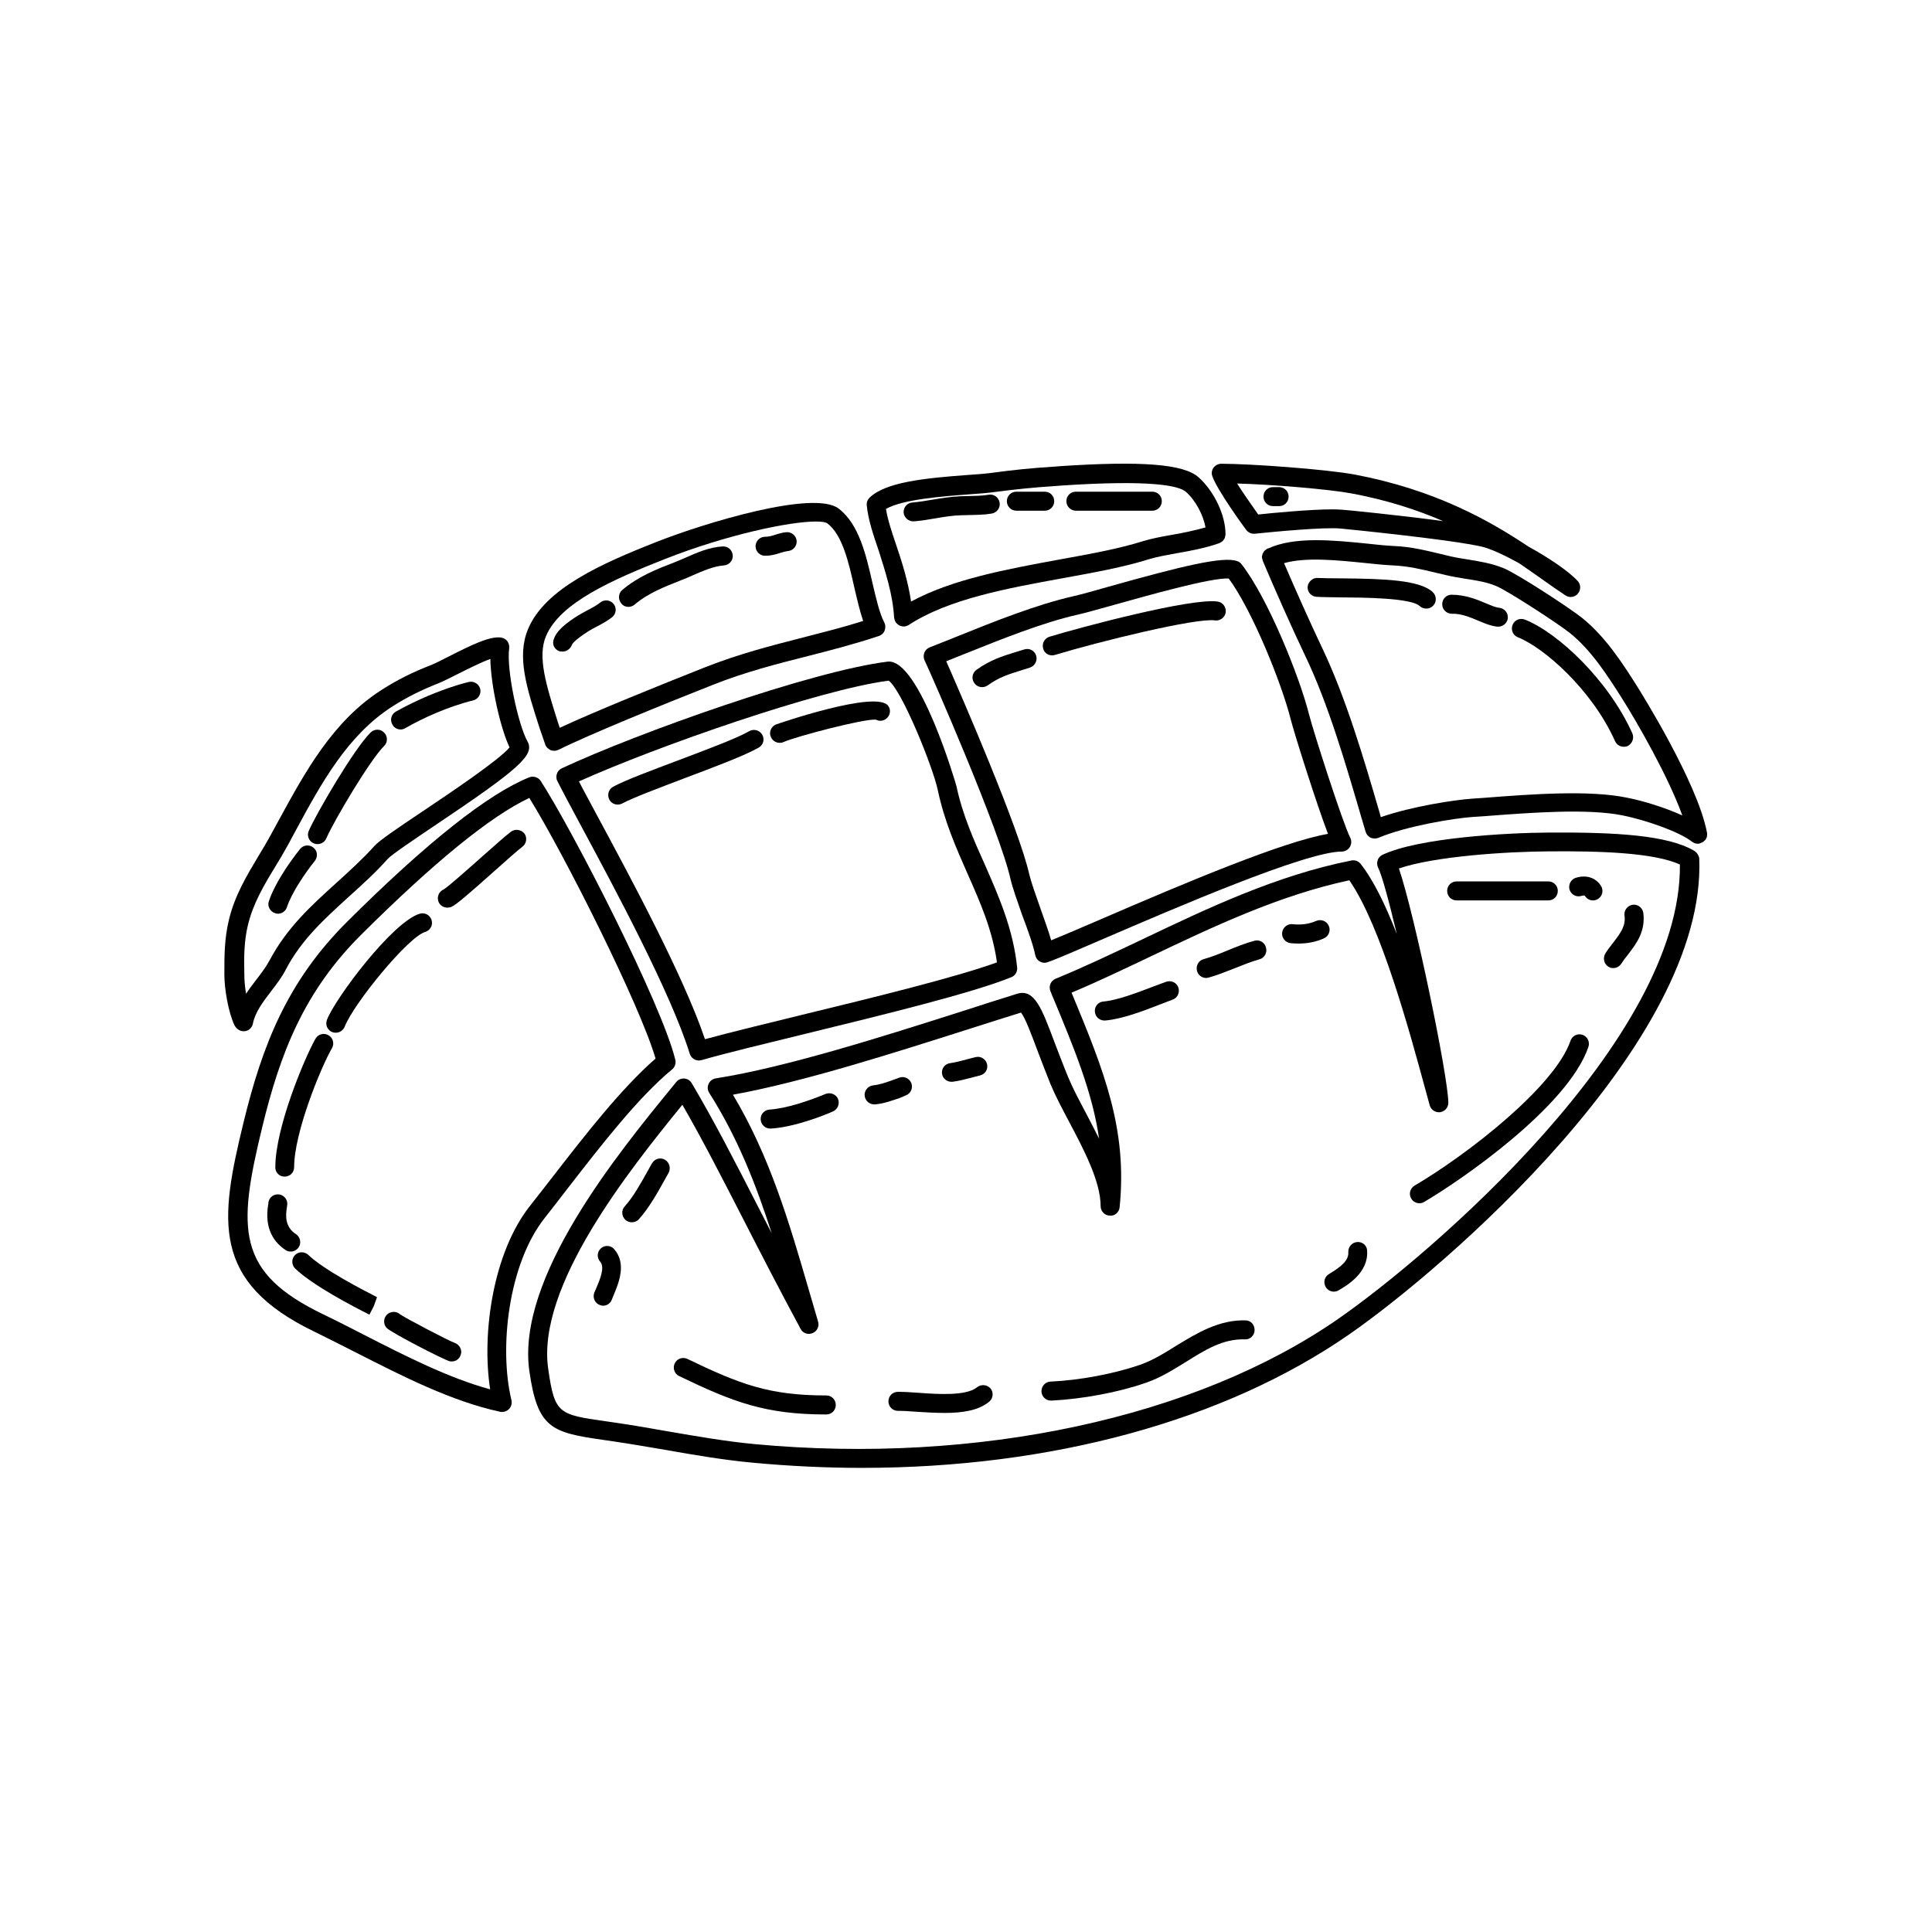
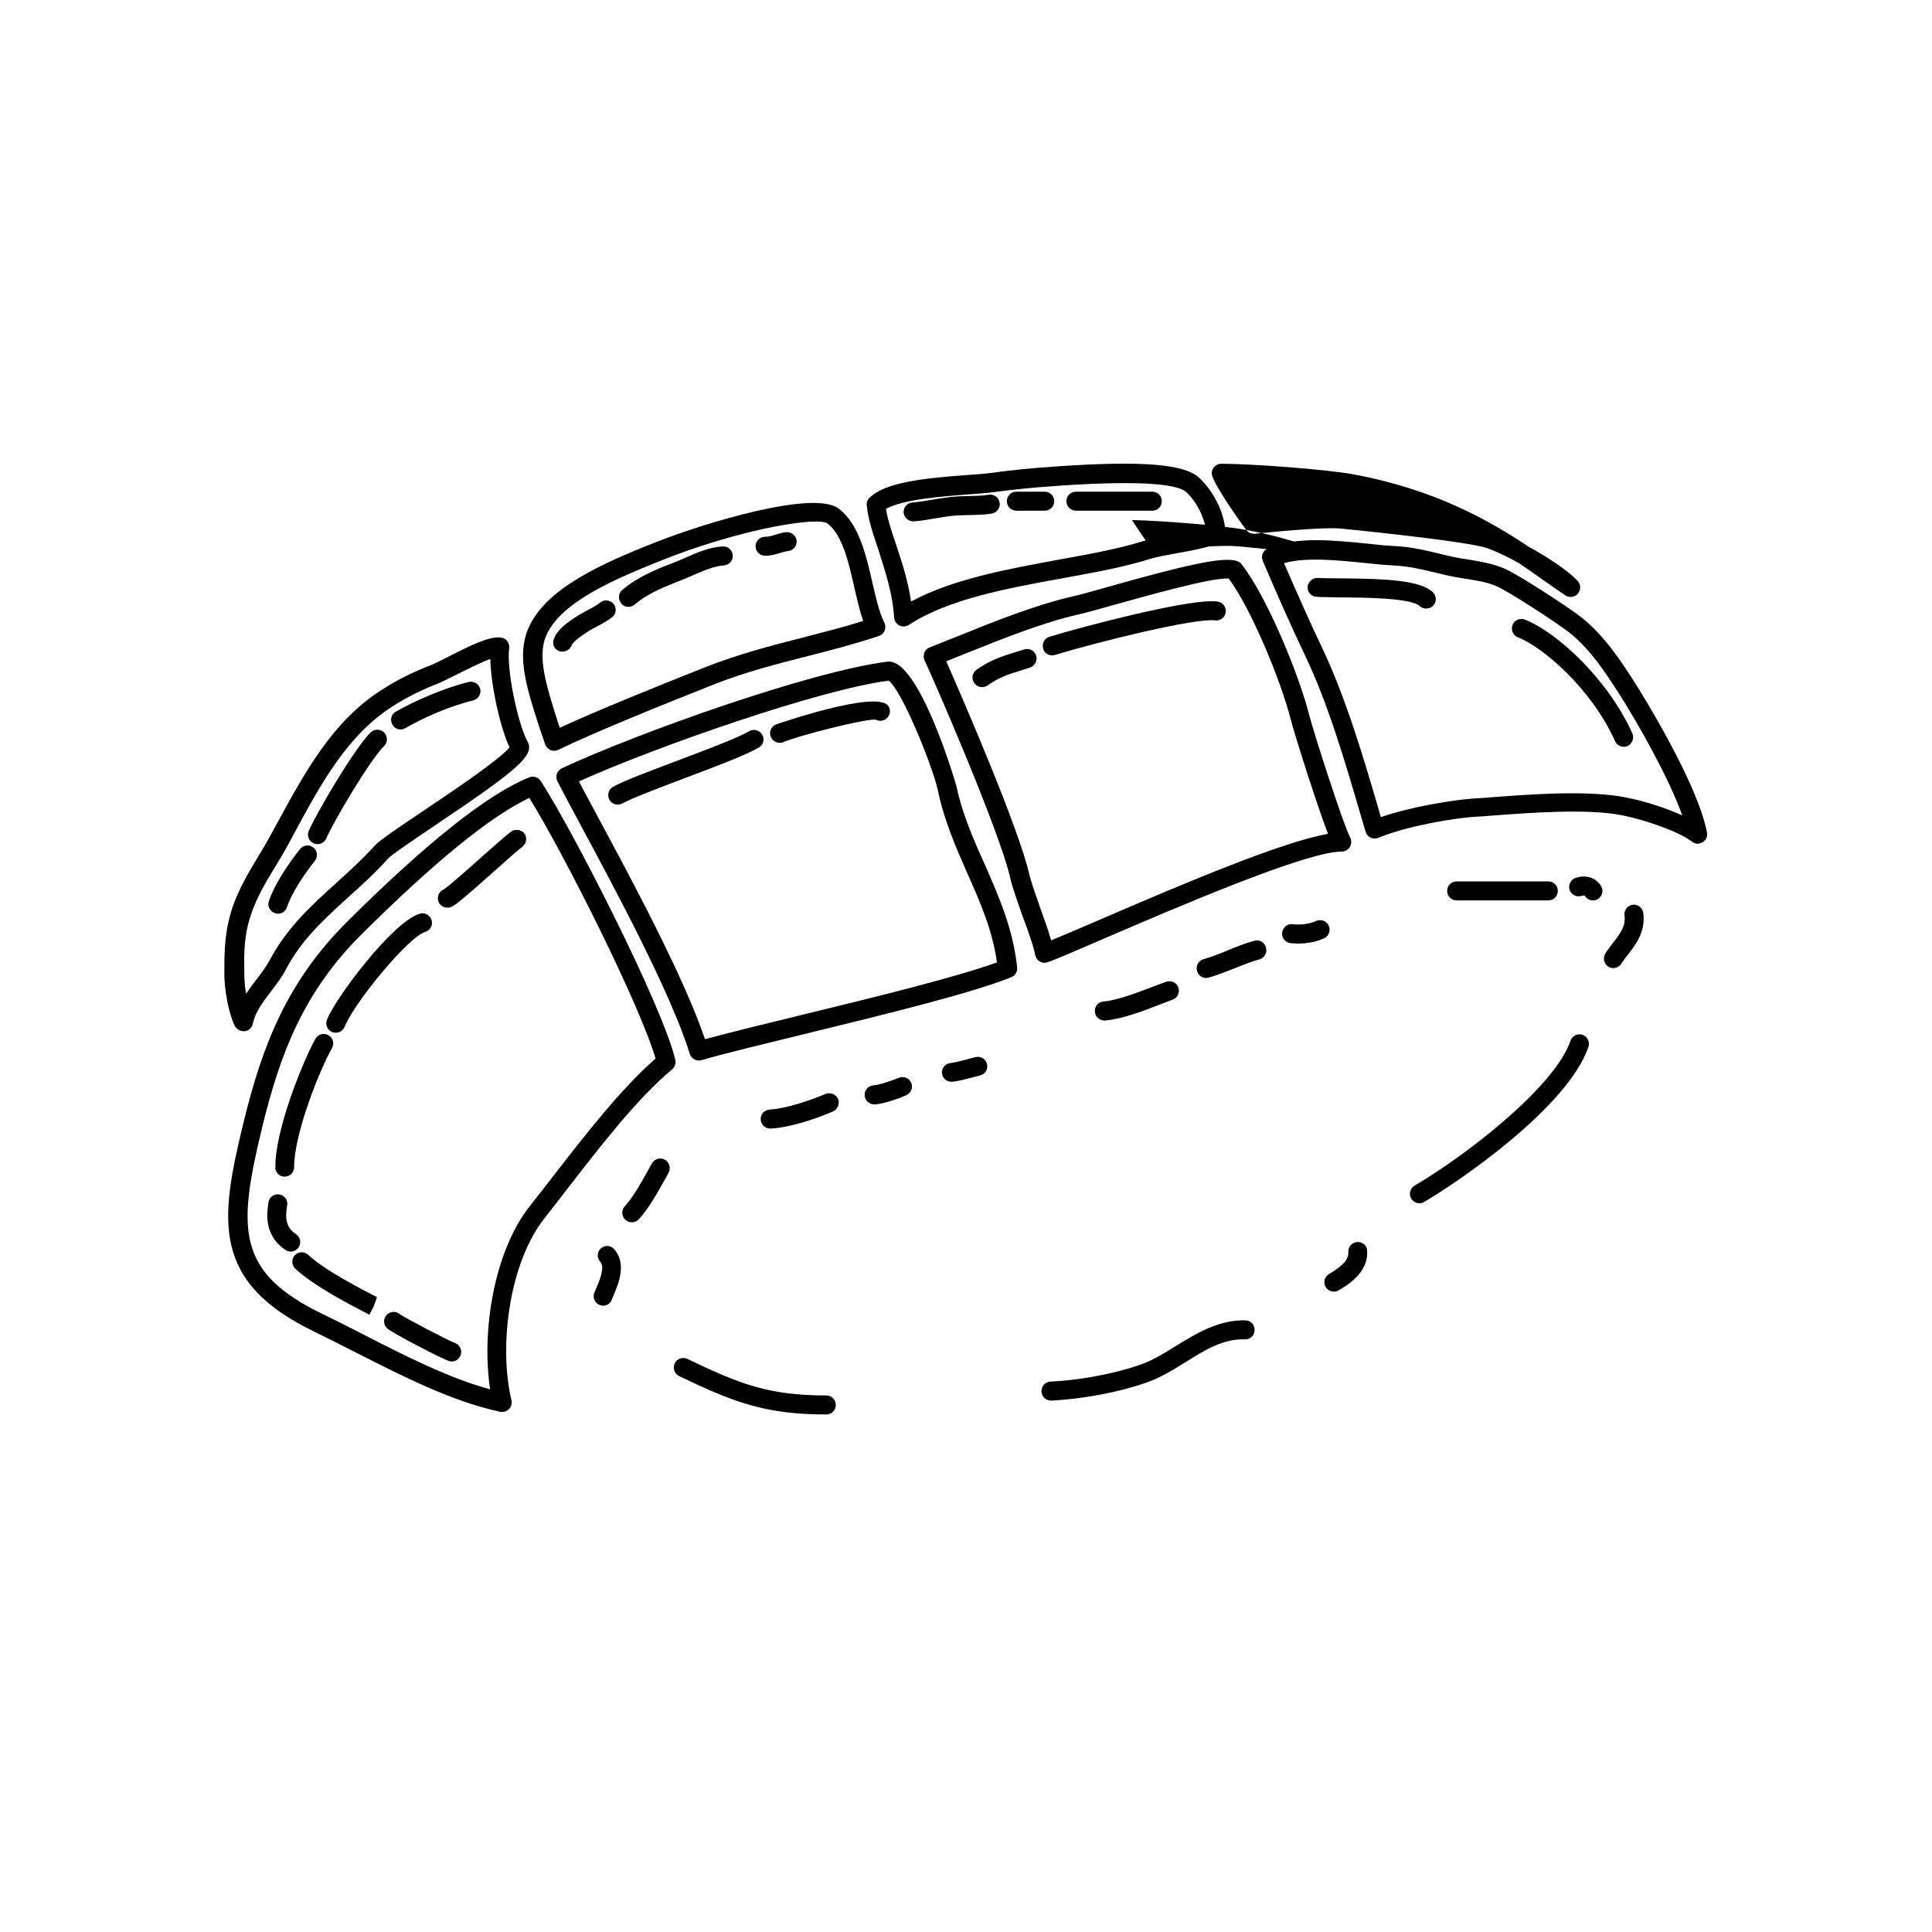
<svg xmlns="http://www.w3.org/2000/svg" fill="#000000" width="800px" height="800px" version="1.1" viewBox="144 144 512 512">
  <g>
    <path d="m288.41 466.7c2.016-2.57 4.133-5.289 6.297-8.113 8.613-11.082 18.34-23.68 27.406-31.188 0.754-0.605 1.059-1.613 0.855-2.519-3.477-14.508-26.953-60.406-35.668-73.91-0.656-1.008-1.965-1.41-3.074-0.957-10.883 4.383-27.105 17.23-48.164 38.188-15.973 15.871-22.57 32.848-27.559 53.402-6.246 25.695-8.664 42.117 18.941 55.367 3.527 1.715 7.152 3.578 10.832 5.441 12.496 6.348 25.391 12.949 38.238 15.719 0.203 0.051 0.352 0.051 0.555 0.051 0.656 0 1.309-0.25 1.812-0.754 0.605-0.605 0.855-1.512 0.656-2.367-3.324-13.746-0.855-36.117 8.871-48.359zm-14.512 45.492c-11.035-3.023-22.32-8.766-33.25-14.359-3.727-1.914-7.356-3.777-10.934-5.492-23.125-11.133-22.824-22.469-16.223-49.625 4.785-19.699 11.082-35.922 26.199-50.984 19.348-19.246 34.309-31.438 44.586-36.273 9.523 15.418 29.371 55.016 33.453 69.074-9.117 7.961-18.59 20.152-26.953 30.934-2.168 2.82-4.281 5.492-6.297 8.062-9.777 12.34-12.898 33.754-10.582 48.664z" />
    <path d="m397.48 352.39c-0.051-0.352-9.875-34.008-18.238-33.051-20.102 2.469-66.199 18.844-86.352 28.266-0.605 0.301-1.109 0.805-1.309 1.461-0.203 0.656-0.203 1.359 0.152 1.965 1.258 2.519 3.426 6.551 6.098 11.539 8.969 16.676 23.98 44.586 28.969 60.711 0.352 1.059 1.309 1.762 2.418 1.762 0.203 0 0.453-0.051 0.707-0.102 6.648-1.914 16.977-4.383 27.859-7.055 20.605-5.039 43.934-10.73 54.211-14.914 1.059-0.402 1.664-1.461 1.562-2.57-1.059-10.227-4.836-18.742-8.465-27.055-2.981-6.598-6.004-13.398-7.613-20.957zm-40.961 60.559c-9.723 2.367-18.992 4.637-25.695 6.449-5.691-16.828-19.949-43.227-28.566-59.246-1.914-3.629-3.629-6.699-4.836-9.07 20.859-9.371 63.633-24.285 82.07-26.703 3.375 2.266 11.738 22.773 13.047 29.07 1.715 8.113 4.785 15.113 7.809 21.965 3.426 7.707 6.648 15.012 7.859 23.629-10.676 3.883-32.391 9.223-51.688 13.906z" />
-     <path d="m592.91 369.42c-7.106-4.082-20.504-4.887-38.34-4.785-11.082 0.051-34.562 1.359-44.184 5.894-0.605 0.301-1.109 0.805-1.309 1.461-0.203 0.656-0.152 1.359 0.152 1.965 0.957 1.863 2.871 8.867 4.938 17.582-2.922-7.559-6.144-14.207-9.574-18.59-0.605-0.754-1.562-1.109-2.469-0.906-19.801 3.93-37.988 12.594-55.52 20.957-7.961 3.777-15.469 7.356-22.871 10.379-0.605 0.25-1.109 0.754-1.359 1.359s-0.25 1.309 0 1.914l0.402 1.008c5.945 14.258 10.73 25.844 12.496 38.09-1.16-2.316-2.367-4.637-3.527-6.852-1.812-3.426-3.527-6.648-4.684-9.473-1.41-3.426-2.57-6.551-3.629-9.27-3.324-8.867-5.289-14.207-9.875-12.797-4.383 1.359-9.27 2.922-14.41 4.586-20.859 6.648-46.805 14.914-65.445 17.836-0.855 0.152-1.562 0.656-1.914 1.461-0.352 0.754-0.301 1.664 0.152 2.367 7.559 11.891 12.395 24.285 16.574 37.23-1.008-1.965-2.016-3.93-3.023-5.894-6.551-12.797-12.242-23.879-18.188-33.906-0.402-0.707-1.16-1.16-1.965-1.211-0.855-0.051-1.613 0.301-2.117 0.906l-1.109 1.359c-14.461 17.684-41.312 50.582-37.836 75.219 2.168 15.215 5.844 16.324 19.648 18.289l2.769 0.402c4.484 0.656 9.02 1.461 13.551 2.215 7.656 1.359 15.617 2.719 23.375 3.426 9.723 0.906 19.348 1.359 28.816 1.359 50.078 0 96.078-12.445 129.18-35.418 24.688-17.129 94.715-77.133 92.699-126.15-0.141-0.754-0.645-1.559-1.402-2.012zm-94.262 124.09c-37.836 26.25-95.625 38.691-154.62 33.199-7.559-0.707-15.367-2.066-22.973-3.375-4.586-0.805-9.168-1.613-13.652-2.266l-2.769-0.402c-12.645-1.812-13.652-1.914-15.367-14.008-3.074-21.816 21.41-52.496 35.57-69.879 5.238 9.07 10.379 19.094 16.223 30.48 4.684 9.168 9.574 18.641 15.113 28.918 0.605 1.16 1.965 1.613 3.176 1.109s1.812-1.812 1.461-3.023l-2.418-8.262c-5.289-18.188-10.328-35.418-20.152-51.891 18.641-3.375 42.824-11.133 62.473-17.383 4.938-1.562 9.621-3.074 13.855-4.383 1.059 1.258 2.719 5.644 4.18 9.574 1.059 2.769 2.266 5.996 3.68 9.473 1.258 3.023 3.023 6.348 4.887 9.875 3.93 7.406 8.363 15.871 8.363 22.371 0 1.359 1.059 2.469 2.418 2.519 1.309 0.152 2.519-0.906 2.621-2.266 2.066-20.656-4.082-35.973-12.746-56.828 6.75-2.82 13.602-6.098 20.809-9.523 16.828-8.012 34.207-16.273 52.801-20.254 8.312 11.941 15.871 39.699 20 54.863l1.309 4.785c0.352 1.211 1.562 1.965 2.769 1.812 1.258-0.203 2.168-1.258 2.168-2.519-0.102-7.305-8.918-49.777-13.098-62.07 9.371-3.223 28.465-4.484 39.902-4.535 13.25-0.102 27.508 0.301 34.562 3.477 0.496 46.605-66.715 103.89-90.543 120.41z" />
    <path d="m288.46 341.2c0.203 0.707 0.754 1.258 1.41 1.562 0.301 0.152 0.656 0.203 1.008 0.203 0.402 0 0.754-0.102 1.109-0.25 8.414-4.18 27.305-11.84 40.809-17.18 8.613-3.426 17.078-5.594 25.242-7.656 6.144-1.562 12.543-3.223 18.895-5.34 0.707-0.25 1.258-0.754 1.512-1.461 0.25-0.707 0.25-1.461-0.102-2.117-1.309-2.519-2.168-6.398-3.125-10.43-1.664-7.305-3.527-15.617-8.969-19.75-6.551-5.039-35.668 3.879-47.961 8.715-14.914 5.844-29.824 12.496-34.309 23.125-3.125 7.305-0.402 15.719 3.023 26.348zm0.25-28.664c3.777-8.867 17.633-14.914 31.539-20.402 16.375-6.449 33-9.926 39.953-9.926 1.512 0 2.621 0.152 3.074 0.504 3.981 3.023 5.644 10.379 7.106 16.879 0.754 3.223 1.461 6.297 2.367 8.969-5.238 1.664-10.48 2.973-15.922 4.383-8.312 2.117-16.93 4.332-25.895 7.859-12.344 4.887-29.172 11.688-38.594 16.07l-0.504-1.512c-3.023-9.625-5.492-17.285-3.125-22.824z" />
    <path d="m418.34 397.08c0.152 0.707 0.555 1.359 1.211 1.715 0.402 0.25 0.855 0.352 1.258 0.352 0.25 0 0.555-0.051 0.805-0.152 2.117-0.707 7.457-3.023 14.812-6.195 18.742-8.062 53.605-23.125 63.129-23.125 0.855 0 1.715-0.453 2.168-1.211 0.453-0.754 0.504-1.664 0.102-2.469-1.965-3.828-9.723-27.961-10.934-32.746-2.519-9.977-10.934-30.883-17.887-39.75-0.301-0.402-0.707-0.656-1.16-0.805-3.727-1.309-14.41 1.258-34.109 6.801-4.082 1.16-7.508 2.117-9.32 2.519-9.574 2.168-20.758 6.602-30.582 10.578-2.57 1.008-5.09 2.016-7.457 2.973-0.656 0.25-1.16 0.754-1.41 1.41s-0.25 1.41 0.051 2.016c1.664 3.426 19.902 45.09 22.773 57.938 0.504 2.215 1.762 5.742 3.074 9.523 1.512 3.926 3.074 8.41 3.477 10.629zm-23.578-77.84c1.613-0.656 3.324-1.309 5.039-2.016 9.672-3.879 20.605-8.262 29.773-10.328 1.863-0.402 5.34-1.41 9.574-2.57 7.961-2.215 25.895-7.356 30.48-7.004 6.246 8.465 14.008 27.762 16.375 37.129 1.008 3.981 6.801 22.32 9.926 30.531-11.891 2.066-36.777 12.496-61.465 23.176-4.938 2.117-9.168 3.93-11.891 5.039-0.707-2.469-1.812-5.543-2.871-8.516-1.211-3.426-2.469-7.004-2.922-8.918-2.723-12.188-17.734-46.801-22.02-56.523z" />
    <path d="m596.13 366.24c0.051-0.152 0.152-0.25 0.203-0.402 0.051-0.152 0-0.301 0.051-0.453 0-0.203 0.051-0.352 0-0.555v-0.102c-2.469-13.352-17.938-37.887-18.59-38.945-3.68-5.793-8.262-13.047-14.66-18.137-3.176-2.519-16.777-11.438-20.605-13.047-3.023-1.258-6.297-1.812-9.422-2.316-1.613-0.25-3.223-0.504-4.734-0.855l-2.519-0.605c-4.031-0.957-7.809-1.914-12.293-2.117-2.168-0.102-4.684-0.352-7.356-0.656-9.02-0.906-19.195-1.914-26.148 1.309h-0.051-0.051c-0.051 0-0.051 0-0.102 0.051-0.152 0.051-0.25 0.203-0.352 0.25-0.152 0.102-0.301 0.203-0.402 0.301-0.102 0.102-0.203 0.25-0.25 0.402-0.102 0.152-0.203 0.25-0.25 0.402-0.051 0.152-0.051 0.301-0.102 0.453s-0.102 0.301-0.051 0.504c0 0.152 0.051 0.301 0.102 0.453 0.051 0.152 0.051 0.301 0.102 0.453 2.82 6.699 7.707 17.785 11.234 25.141 6.098 12.695 10.781 28.766 14.914 42.926l1.109 3.727c0.203 0.707 0.707 1.258 1.309 1.562 0.656 0.301 1.41 0.301 2.066 0.051 7.559-3.176 20.051-5.188 25.09-5.543l3.727-0.25c11.891-0.906 26.703-2.016 35.922-0.152 6.047 1.211 15.062 4.332 18.34 6.953h0.051c0.453 0.352 0.957 0.555 1.512 0.555 0.152 0 0.301 0 0.453-0.051 0.102 0 0.203-0.102 0.352-0.152 0.152-0.051 0.301-0.102 0.402-0.152 0.203-0.102 0.402-0.25 0.555-0.453 0.051-0.051 0.152-0.102 0.203-0.152 0 0 0-0.051 0.051-0.102 0.09 0.062 0.141-0.141 0.191-0.293zm-58.441-10.832-3.68 0.254c-4.332 0.301-15.617 1.965-24.082 4.887l-0.301-1.109c-4.18-14.359-8.969-30.582-15.215-43.68-3.074-6.449-7.254-15.82-10.125-22.52 5.793-1.664 14.359-0.754 21.363-0.051 2.769 0.301 5.391 0.555 7.656 0.656 3.981 0.203 7.406 1.008 11.336 1.965l2.57 0.605c1.664 0.402 3.375 0.656 5.09 0.957 2.973 0.453 5.844 0.906 8.262 1.965 3.125 1.309 16.426 9.977 19.445 12.395 5.691 4.535 10.027 11.387 13.551 16.879 4.484 7.106 12.594 21.262 16.273 31.488-4.586-2.066-10.328-3.879-14.812-4.734-9.926-2.019-25.09-0.914-37.332 0.043z" />
    <path d="m208.55 417.28h0.352c1.059-0.152 1.914-0.957 2.117-2.016 0.605-3.023 2.621-5.691 4.785-8.516 1.41-1.863 2.922-3.777 3.981-5.894 4.133-7.859 10.176-13.301 16.574-19.145 3.477-3.125 7.055-6.348 10.43-10.125 1.059-1.16 7.004-5.141 12.293-8.715 22.773-15.266 26.703-18.844 24.688-22.418-2.469-4.484-5.594-18.941-4.836-24.637 0.102-0.656-0.102-1.359-0.504-1.914-0.402-0.555-1.059-0.855-1.715-0.957-3.023-0.352-7.758 1.965-14.008 5.141-1.863 0.957-3.477 1.762-4.484 2.168-4.734 1.812-8.969 3.93-13.047 6.551-13 8.262-20.305 21.766-27.406 34.762l-2.117 3.879c-1.008 1.863-2.117 3.68-3.176 5.441-3.074 5.141-6.297 10.48-7.809 16.879-1.211 4.988-1.211 9.574-1.211 14.461 0 3.93 1.109 10.277 2.719 13.551 0.562 1 1.469 1.504 2.375 1.504zm1.16-28.16c1.359-5.644 4.18-10.43 7.254-15.469 1.109-1.812 2.215-3.68 3.273-5.594l2.117-3.93c6.75-12.496 13.754-25.34 25.695-32.949 3.777-2.418 7.758-4.383 12.141-6.098 1.109-0.453 2.922-1.359 4.938-2.367 2.215-1.109 6.144-3.125 8.816-4.082 0.152 7.203 2.672 18.34 5.09 23.426-2.469 3.125-15.469 11.891-22.621 16.676-7.508 5.039-11.84 7.961-13.199 9.473-3.223 3.578-6.699 6.699-10.078 9.773-6.75 6.098-13.098 11.891-17.684 20.504-0.906 1.715-2.168 3.375-3.527 5.141-0.957 1.211-1.863 2.469-2.719 3.727-0.301-1.812-0.453-3.68-0.453-5.039-0.102-4.68-0.102-8.809 0.957-13.191z" />
    <path d="m380.95 307.7c0 0.051 0.051 0.102 0.051 0.152 0 0.152 0.051 0.301 0.102 0.453 0.051 0.152 0.102 0.352 0.203 0.453 0.051 0.051 0.051 0.102 0.051 0.152 0.051 0.051 0.102 0.102 0.152 0.152 0.203 0.25 0.402 0.402 0.605 0.555 0.102 0.051 0.152 0.102 0.25 0.152 0.352 0.152 0.707 0.25 1.059 0.25h0.152c0.402 0 0.805-0.152 1.16-0.352 0.051 0 0.102 0 0.102-0.051 10.48-6.852 25.895-9.672 40.859-12.395 8.312-1.512 16.121-2.922 22.672-4.988 2.117-0.656 4.684-1.109 7.406-1.613 3.527-0.605 7.457-1.309 11.336-2.672 0.051 0 0.051-0.051 0.102-0.051 0.152-0.051 0.301-0.152 0.453-0.25 0.102-0.102 0.25-0.152 0.352-0.25 0.102-0.102 0.203-0.25 0.301-0.402 0.102-0.152 0.203-0.25 0.25-0.402 0.051-0.152 0.102-0.301 0.102-0.453 0.051-0.152 0.102-0.352 0.102-0.504v-0.102c0-5.039-3.023-11.387-7.152-15.062-3.93-3.477-14.965-4.383-36.828-2.922l-1.211 0.102c-5.844 0.352-11.336 0.906-16.777 1.664-1.562 0.203-3.777 0.402-6.297 0.555-11.688 0.855-21.766 1.914-26.047 5.996-0.555 0.555-0.855 1.309-0.754 2.066 0.352 3.777 1.715 7.758 3.176 12.043 1.703 5.43 3.719 11.426 4.07 17.723zm19.902-32.695c2.672-0.203 4.988-0.352 6.648-0.605 5.34-0.707 10.68-1.258 16.426-1.613l1.211-0.102c24.082-1.613 31.336 0.051 33.152 1.664 2.57 2.266 4.586 6.144 5.188 9.422-2.871 0.805-5.742 1.41-8.613 1.914-2.871 0.504-5.644 1.008-8.062 1.762-6.246 1.965-13.957 3.375-22.066 4.836-13.957 2.57-28.312 5.188-39.297 11.133-0.805-5.441-2.418-10.48-3.93-14.965-1.16-3.426-2.266-6.699-2.719-9.574 4.379-2.562 15.312-3.367 22.062-3.871z" />
-     <path d="m474.26 284.43c0.555 0.707 1.359 1.109 2.316 1.008 4.887-0.504 18.488-1.812 22.773-1.359 1.211 0.102 29.473 2.922 37.535 4.836 2.117 0.504 5.844 2.215 9.672 4.332 2.215 1.512 4.231 2.922 6.144 4.281 2.266 1.613 4.281 3.023 6.195 4.281 0.402 0.25 0.906 0.402 1.359 0.402 0.707 0 1.41-0.301 1.914-0.906 0.805-0.957 0.805-2.418-0.051-3.324-2.469-2.672-7.809-6.246-13.047-9.117-10.328-6.902-24.738-15.062-45.996-19.094-7.91-1.461-27.859-2.871-35.418-2.871-0.805 0-1.562 0.402-2.066 1.059-0.453 0.656-0.605 1.512-0.301 2.266 1.258 3.625 8.16 13.148 8.969 14.207zm27.859-9.676c9.473 1.762 17.48 4.383 24.336 7.356-11.387-1.562-25.797-2.973-26.652-3.023-0.707-0.051-1.664-0.102-2.719-0.102-5.844 0-15.871 0.957-19.648 1.359-1.762-2.469-3.981-5.691-5.594-8.211 9.27 0.254 24.332 1.516 30.277 2.621z" />
+     <path d="m474.26 284.43c0.555 0.707 1.359 1.109 2.316 1.008 4.887-0.504 18.488-1.812 22.773-1.359 1.211 0.102 29.473 2.922 37.535 4.836 2.117 0.504 5.844 2.215 9.672 4.332 2.215 1.512 4.231 2.922 6.144 4.281 2.266 1.613 4.281 3.023 6.195 4.281 0.402 0.25 0.906 0.402 1.359 0.402 0.707 0 1.41-0.301 1.914-0.906 0.805-0.957 0.805-2.418-0.051-3.324-2.469-2.672-7.809-6.246-13.047-9.117-10.328-6.902-24.738-15.062-45.996-19.094-7.91-1.461-27.859-2.871-35.418-2.871-0.805 0-1.562 0.402-2.066 1.059-0.453 0.656-0.605 1.512-0.301 2.266 1.258 3.625 8.16 13.148 8.969 14.207zc9.473 1.762 17.48 4.383 24.336 7.356-11.387-1.562-25.797-2.973-26.652-3.023-0.707-0.051-1.664-0.102-2.719-0.102-5.844 0-15.871 0.957-19.648 1.359-1.762-2.469-3.981-5.691-5.594-8.211 9.27 0.254 24.332 1.516 30.277 2.621z" />
    <path d="m279.39 364.43c-1.309 0.957-4.231 3.578-7.656 6.602-3.629 3.223-9.168 8.16-10.227 8.715-1.258 0.555-1.812 2.066-1.258 3.324 0.402 0.906 1.309 1.461 2.316 1.461 0.352 0 0.707-0.051 1.059-0.203 1.309-0.605 4.031-2.922 11.488-9.574 3.023-2.719 6.195-5.492 7.305-6.348 1.109-0.805 1.359-2.418 0.555-3.527-0.91-1.055-2.473-1.305-3.582-0.449z" />
    <path d="m232.08 417.53c0.301 0.102 0.605 0.152 0.906 0.152 1.008 0 1.965-0.605 2.367-1.613 2.418-6.195 16.828-23.781 21.312-25.09 1.359-0.402 2.117-1.812 1.715-3.125-0.402-1.359-1.812-2.117-3.125-1.715-7.203 2.117-22.371 22.371-24.586 28.062-0.555 1.363 0.102 2.824 1.41 3.328z" />
    <path d="m219.43 455.82c1.41 0 2.519-1.109 2.519-2.519 0-9.117 7.004-26.25 10.027-31.539 0.707-1.211 0.25-2.769-0.957-3.426-1.211-0.707-2.769-0.25-3.426 0.957-2.922 5.188-10.629 23.527-10.629 34.008-0.055 1.41 1.055 2.519 2.465 2.519z" />
    <path d="m222.41 471.04c-2.871-1.863-2.769-4.785-2.367-7.152 0-0.152 0.102-0.707 0.102-0.855 0-1.41-1.16-2.519-2.519-2.519-1.41 0-2.519 1.109-2.519 2.519-1.211 6.852 1.812 10.43 4.586 12.242 0.402 0.301 0.906 0.402 1.359 0.402 0.805 0 1.613-0.402 2.117-1.16 0.754-1.16 0.398-2.719-0.758-3.477z" />
    <path d="m222.15 476.63c-0.957 1.008-0.906 2.621 0.102 3.578 4.836 4.586 15.367 10.027 19.648 12.191l1.16-2.266 0.855-2.367c-3.426-1.762-13.906-7.106-18.188-11.184-1.008-0.961-2.621-0.961-3.578 0.047z" />
    <path d="m264.47 499.86c-1.512-0.504-12.949-6.5-14.461-7.559-0.957-0.855-2.418-0.855-3.426 0.051-1.008 0.957-1.059 2.57-0.102 3.578 1.211 1.258 15.113 8.414 16.676 8.816 0.203 0.051 0.402 0.051 0.605 0.051 1.109 0 2.066-0.754 2.367-1.863 0.406-1.262-0.398-2.621-1.66-3.074z" />
    <path d="m570.18 400.15c0.402 0.301 0.906 0.402 1.359 0.402 0.805 0 1.613-0.402 2.117-1.16 0.555-0.855 1.16-1.664 1.812-2.469 2.168-2.82 4.637-6.047 4.031-10.984-0.203-1.359-1.461-2.367-2.82-2.168-1.359 0.203-2.367 1.461-2.168 2.82 0.352 2.719-0.855 4.434-3.023 7.254-0.707 0.906-1.41 1.812-2.016 2.769-0.754 1.219-0.449 2.781 0.707 3.535z" />
    <path d="m563.38 418.24c-1.309-0.453-2.719 0.25-3.176 1.562-4.133 12.09-27.105 30.027-41.312 38.391-1.211 0.707-1.613 2.266-0.906 3.426 0.453 0.805 1.309 1.258 2.168 1.258 0.453 0 0.855-0.102 1.258-0.352 9.574-5.594 38.09-25.191 43.527-41.059 0.457-1.363-0.246-2.773-1.559-3.227z" />
    <path d="m503.68 473.15c-1.41 0.102-2.418 1.309-2.367 2.672 0.152 1.914-1.41 3.629-5.09 5.793-1.211 0.707-1.613 2.215-0.906 3.426 0.453 0.805 1.309 1.258 2.168 1.258 0.453 0 0.855-0.102 1.258-0.352 2.168-1.258 7.961-4.637 7.559-10.48-0.004-1.359-1.211-2.418-2.621-2.316z" />
    <path d="m474.11 493.91c-7.055-0.203-12.898 3.375-18.438 6.75-3.223 2.016-6.246 3.879-9.574 5.039-6.852 2.367-15.922 4.082-23.68 4.434-1.41 0.051-2.469 1.258-2.418 2.621 0.051 1.359 1.16 2.418 2.519 2.418h0.102c8.16-0.402 17.785-2.168 25.09-4.734 3.828-1.309 7.254-3.477 10.531-5.492 5.09-3.176 9.824-6.195 15.668-5.996 1.359 0.102 2.57-1.059 2.57-2.469-0.004-1.414-0.961-2.519-2.371-2.57z" />
-     <path d="m402.92 511.64c-2.82 2.316-10.176 1.863-15.566 1.461-2.016-0.152-3.828-0.25-5.391-0.25-1.41 0-2.519 1.109-2.519 2.519s1.109 2.519 2.519 2.519c1.461 0 3.176 0.102 5.039 0.25 2.418 0.152 4.887 0.301 7.356 0.301 4.586 0 8.918-0.605 11.789-2.973 1.059-0.855 1.211-2.469 0.352-3.527-0.91-1.008-2.473-1.16-3.578-0.301z" />
    <path d="m363.02 513.81c-15.215 0-22.922-2.973-36.828-9.672-1.258-0.605-2.769-0.102-3.375 1.16-0.605 1.258-0.102 2.769 1.16 3.375 14.309 6.902 22.824 10.176 38.996 10.176 1.41 0 2.519-1.109 2.519-2.519-0.004-1.41-1.113-2.519-2.473-2.519z" />
    <path d="m499.25 297.27c-2.519 0-4.637-0.051-5.996-0.102-1.258-0.152-2.57 0.957-2.719 2.316-0.102 1.41 0.957 2.57 2.316 2.672 1.461 0.102 3.68 0.102 6.297 0.152 6.098 0.051 18.742 0.102 21.109 2.316 0.504 0.453 1.109 0.656 1.715 0.656 0.656 0 1.359-0.25 1.863-0.805 0.957-1.008 0.855-2.621-0.152-3.578-3.477-3.227-13.098-3.531-24.434-3.629z" />
-     <path d="m541.37 305.08c-1.059-0.102-2.266-0.656-3.727-1.258-2.367-1.008-5.391-2.215-8.969-2.215-1.41 0-2.519 1.16-2.469 2.57 0 1.359 1.16 2.469 2.519 2.469h0.051c2.469-0.051 4.785 0.906 6.902 1.812 1.715 0.707 3.324 1.41 5.09 1.613h0.301c1.258 0 2.367-0.957 2.519-2.215 0.148-1.367-0.859-2.629-2.219-2.777z" />
    <path d="m576.58 338.33c-6.348-14.105-19.699-26.652-28.465-30.129-1.309-0.504-2.769 0.102-3.273 1.41-0.504 1.309 0.102 2.769 1.41 3.273 6.852 2.719 19.598 13.805 25.746 27.508 0.402 0.957 1.359 1.512 2.316 1.512 0.352 0 0.707-0.051 1.059-0.203 1.207-0.648 1.762-2.113 1.207-3.371z" />
    <path d="m418.59 317.73c-0.402-1.309-1.812-2.066-3.176-1.613l-2.316 0.707c-3.578 1.109-6.648 2.066-10.328 4.684-1.109 0.805-1.41 2.367-0.555 3.527 0.504 0.707 1.258 1.059 2.066 1.059 0.504 0 1.008-0.152 1.461-0.453 3.023-2.168 5.441-2.922 8.867-3.981l2.367-0.754c1.309-0.457 2.016-1.867 1.613-3.176z" />
    <path d="m422.82 317.68c0.25 0 0.504-0.051 0.707-0.102 11.789-3.578 37.434-9.875 42.422-9.168 1.359 0.203 2.672-0.754 2.871-2.117 0.203-1.359-0.754-2.672-2.117-2.871-6.953-1.059-36.828 6.953-44.586 9.32-1.309 0.402-2.066 1.812-1.664 3.125 0.254 1.105 1.258 1.812 2.367 1.812z" />
    <path d="m349.57 336.02c-1.258 0.555-1.863 2.066-1.258 3.324 0.402 0.957 1.359 1.512 2.316 1.512 0.352 0 0.707-0.051 1.008-0.203 3.426-1.512 21.262-6.195 24.484-5.945 0.805 0.453 1.812 0.402 2.621-0.152 1.16-0.805 1.461-2.367 0.656-3.477-2.973-4.379-29.574 4.84-29.828 4.941z" />
    <path d="m342.52 337.78c-3.176 1.863-11.184 4.836-18.895 7.758-7.203 2.719-14.008 5.238-17.129 6.953-1.211 0.656-1.664 2.168-1.008 3.426 0.453 0.855 1.309 1.309 2.215 1.309 0.402 0 0.805-0.102 1.211-0.301 2.871-1.562 9.824-4.133 16.523-6.699 7.91-2.973 16.07-6.047 19.648-8.113 1.211-0.707 1.613-2.215 0.906-3.426-0.754-1.207-2.266-1.609-3.473-0.906z" />
    <path d="m250.16 337.32c0.402 0 0.855-0.102 1.258-0.352 4.332-2.519 11.336-5.742 17.984-7.356 1.359-0.352 2.168-1.715 1.863-3.023-0.352-1.359-1.715-2.168-3.023-1.863-7.152 1.762-14.711 5.238-19.348 7.859-1.211 0.707-1.613 2.215-0.906 3.426 0.461 0.855 1.266 1.309 2.172 1.309z" />
    <path d="m227.14 367.5c0.352 0.152 0.656 0.203 1.008 0.203 0.957 0 1.914-0.555 2.316-1.512 2.016-4.637 11.586-20.809 15.316-24.484 1.008-0.957 1.008-2.57 0-3.578-0.957-1.008-2.57-1.008-3.578 0-4.434 4.383-14.359 21.461-16.375 26.047-0.551 1.258 0.004 2.769 1.312 3.324z" />
    <path d="m216.86 385.99c0.25 0.102 0.555 0.152 0.805 0.152 1.059 0 2.016-0.656 2.367-1.715 1.258-3.828 4.785-9.02 7.406-12.293 0.855-1.109 0.707-2.672-0.402-3.527-1.059-0.855-2.672-0.707-3.527 0.402-3.023 3.777-6.801 9.371-8.262 13.855-0.453 1.262 0.305 2.672 1.613 3.125z" />
    <path d="m293.09 316.67c1.059 0 2.066-0.707 2.469-1.762 0.102-0.301 0.754-1.309 4.383-3.629 0.707-0.453 1.461-0.855 2.266-1.258 1.41-0.754 2.82-1.512 4.031-2.469 1.059-0.855 1.258-2.469 0.352-3.527-0.855-1.059-2.469-1.211-3.527-0.352-0.855 0.707-1.965 1.309-3.223 1.965-0.906 0.504-1.812 0.957-2.621 1.461-3.023 1.914-5.894 4.031-6.551 6.602-0.352 1.309 0.453 2.57 1.715 2.922 0.254-0.004 0.457 0.047 0.707 0.047z" />
    <path d="m310.52 304.83c0.605 0 1.16-0.203 1.664-0.605 3.578-3.074 8.211-4.836 12.293-6.449 1.059-0.402 2.117-0.855 3.223-1.359 2.672-1.16 5.441-2.367 8.113-2.57 1.41-0.102 2.469-1.258 2.367-2.672-0.102-1.359-1.16-2.418-2.672-2.367-3.527 0.203-6.75 1.613-9.824 2.973-1.008 0.453-2.016 0.855-2.973 1.258-4.484 1.715-9.523 3.68-13.805 7.305-1.059 0.906-1.16 2.519-0.25 3.578 0.449 0.609 1.156 0.91 1.863 0.91z" />
    <path d="m346.75 291.28c1.664 0 2.922-0.402 4.031-0.754 0.656-0.203 1.309-0.402 2.117-0.504 1.359-0.152 2.367-1.41 2.215-2.769s-1.461-2.367-2.769-2.215c-1.109 0.102-2.066 0.402-2.973 0.707-0.957 0.301-1.715 0.504-2.621 0.504-1.41 0-2.519 1.16-2.519 2.519 0 1.352 1.109 2.512 2.519 2.512z" />
    <path d="m385.99 282.16h0.203c1.914-0.152 3.828-0.453 5.793-0.805 2.316-0.402 4.535-0.754 6.699-0.805l1.914-0.051c2.066-0.051 4.18-0.051 6.246-0.402 1.359-0.25 2.316-1.562 2.066-2.922s-1.512-2.316-2.922-2.066c-1.664 0.301-3.578 0.301-5.441 0.352l-2.016 0.051c-2.519 0.102-4.988 0.504-7.406 0.906-1.762 0.301-3.578 0.605-5.34 0.754-1.41 0.102-2.418 1.309-2.316 2.719 0.152 1.262 1.262 2.269 2.519 2.269z" />
    <path d="m413.35 279.34h7.508c1.41 0 2.519-1.109 2.519-2.519s-1.109-2.519-2.519-2.519h-7.508c-1.41 0-2.519 1.109-2.519 2.519 0.004 1.41 1.109 2.519 2.519 2.519z" />
    <path d="m429.12 279.34h20.254c1.41 0 2.519-1.109 2.519-2.519s-1.109-2.519-2.519-2.519h-20.254c-1.41 0-2.519 1.109-2.519 2.519 0.004 1.41 1.16 2.519 2.519 2.519z" />
    <path d="m481.36 278.13h1.613c1.41 0 2.519-1.109 2.519-2.519s-1.109-2.519-2.519-2.519h-1.613c-1.41 0-2.519 1.109-2.519 2.519s1.109 2.519 2.519 2.519z" />
    <path d="m320.2 451.34c-1.211-0.707-2.719-0.25-3.426 0.957l-0.957 1.715c-1.863 3.375-4.031 7.254-6.246 9.672-0.957 1.008-0.855 2.621 0.152 3.578 0.504 0.453 1.109 0.656 1.715 0.656 0.656 0 1.359-0.25 1.863-0.805 2.621-2.871 4.938-7.004 6.953-10.629l0.957-1.715c0.602-1.211 0.195-2.773-1.012-3.43z" />
    <path d="m303.27 474.81c-1.059 0.906-1.16 2.519-0.203 3.578 1.258 1.461 0 4.535-1.059 7.004l-0.504 1.16c-0.504 1.309 0.102 2.769 1.41 3.273 0.301 0.102 0.605 0.203 0.906 0.203 1.008 0 1.965-0.605 2.316-1.613l0.453-1.109c1.41-3.375 3.527-8.465 0.152-12.293-0.852-1.008-2.465-1.109-3.473-0.203z" />
    <path d="m362.77 433.91c-4.332 1.812-10.48 3.879-14.812 4.133-1.41 0.102-2.469 1.258-2.367 2.672 0.102 1.359 1.211 2.367 2.519 2.367h0.152c6.246-0.352 14.207-3.527 16.473-4.535 1.258-0.555 1.863-2.016 1.359-3.324-0.551-1.262-2.062-1.816-3.324-1.312z" />
    <path d="m383.98 434.31c1.309-0.453 2.016-1.863 1.562-3.176-0.453-1.309-1.863-2.016-3.176-1.562l-1.512 0.555c-1.965 0.707-3.629 1.309-5.492 1.512-1.359 0.152-2.367 1.41-2.215 2.769 0.152 1.309 1.258 2.266 2.519 2.266h0.301c2.469-0.25 4.586-1.059 6.648-1.762z" />
    <path d="m396.12 430.68h0.301c1.613-0.203 3.176-0.605 4.734-1.008 0.855-0.203 1.664-0.453 2.519-0.656 1.359-0.301 2.215-1.613 1.914-2.973-0.301-1.359-1.664-2.215-2.973-1.914-0.906 0.203-1.812 0.453-2.719 0.707-1.359 0.352-2.672 0.707-4.082 0.906-1.359 0.152-2.367 1.41-2.168 2.82 0.152 1.16 1.211 2.117 2.473 2.117z" />
    <path d="m454.76 408.91c1.309-0.453 1.965-1.914 1.512-3.223-0.453-1.309-1.914-1.965-3.223-1.512-1.109 0.402-2.266 0.855-3.527 1.309-4.383 1.664-9.32 3.578-13.098 3.93-1.41 0.102-2.418 1.359-2.266 2.719 0.102 1.309 1.211 2.316 2.519 2.316h0.203c4.484-0.402 9.824-2.418 14.461-4.231 1.203-0.449 2.359-0.902 3.418-1.309z" />
    <path d="m476.48 393.3c-2.469 0.656-4.836 1.613-7.152 2.57-2.168 0.906-4.231 1.715-6.348 2.316-1.359 0.352-2.117 1.762-1.762 3.125 0.301 1.109 1.309 1.863 2.418 1.863 0.203 0 0.453-0.051 0.656-0.102 2.418-0.656 4.684-1.613 6.902-2.469 2.266-0.906 4.383-1.762 6.551-2.367 1.359-0.352 2.117-1.762 1.762-3.074-0.305-1.41-1.719-2.215-3.027-1.863z" />
    <path d="m496.12 389.32c-0.555-1.258-2.066-1.812-3.324-1.258-1.812 0.805-3.981 1.109-6.246 0.855-1.359-0.152-2.621 0.855-2.769 2.266-0.152 1.359 0.855 2.621 2.266 2.769 0.656 0.051 1.359 0.102 2.016 0.102 2.469 0 4.785-0.453 6.852-1.41 1.207-0.551 1.812-2.062 1.207-3.324z" />
    <path d="m530.03 382.62h24.285c1.41 0 2.519-1.109 2.519-2.519s-1.109-2.519-2.519-2.519h-24.285c-1.41 0-2.519 1.109-2.519 2.519s1.109 2.519 2.519 2.519z" />
    <path d="m563.13 381.41c0.754-0.203 0.855-0.051 0.906 0.051 0.504 0.754 1.309 1.16 2.117 1.16 0.453 0 0.957-0.152 1.359-0.402 1.16-0.754 1.512-2.316 0.754-3.477-1.41-2.168-3.879-2.973-6.648-2.117-1.309 0.402-2.066 1.812-1.664 3.176 0.453 1.309 1.863 2.066 3.176 1.609z" />
  </g>
</svg>